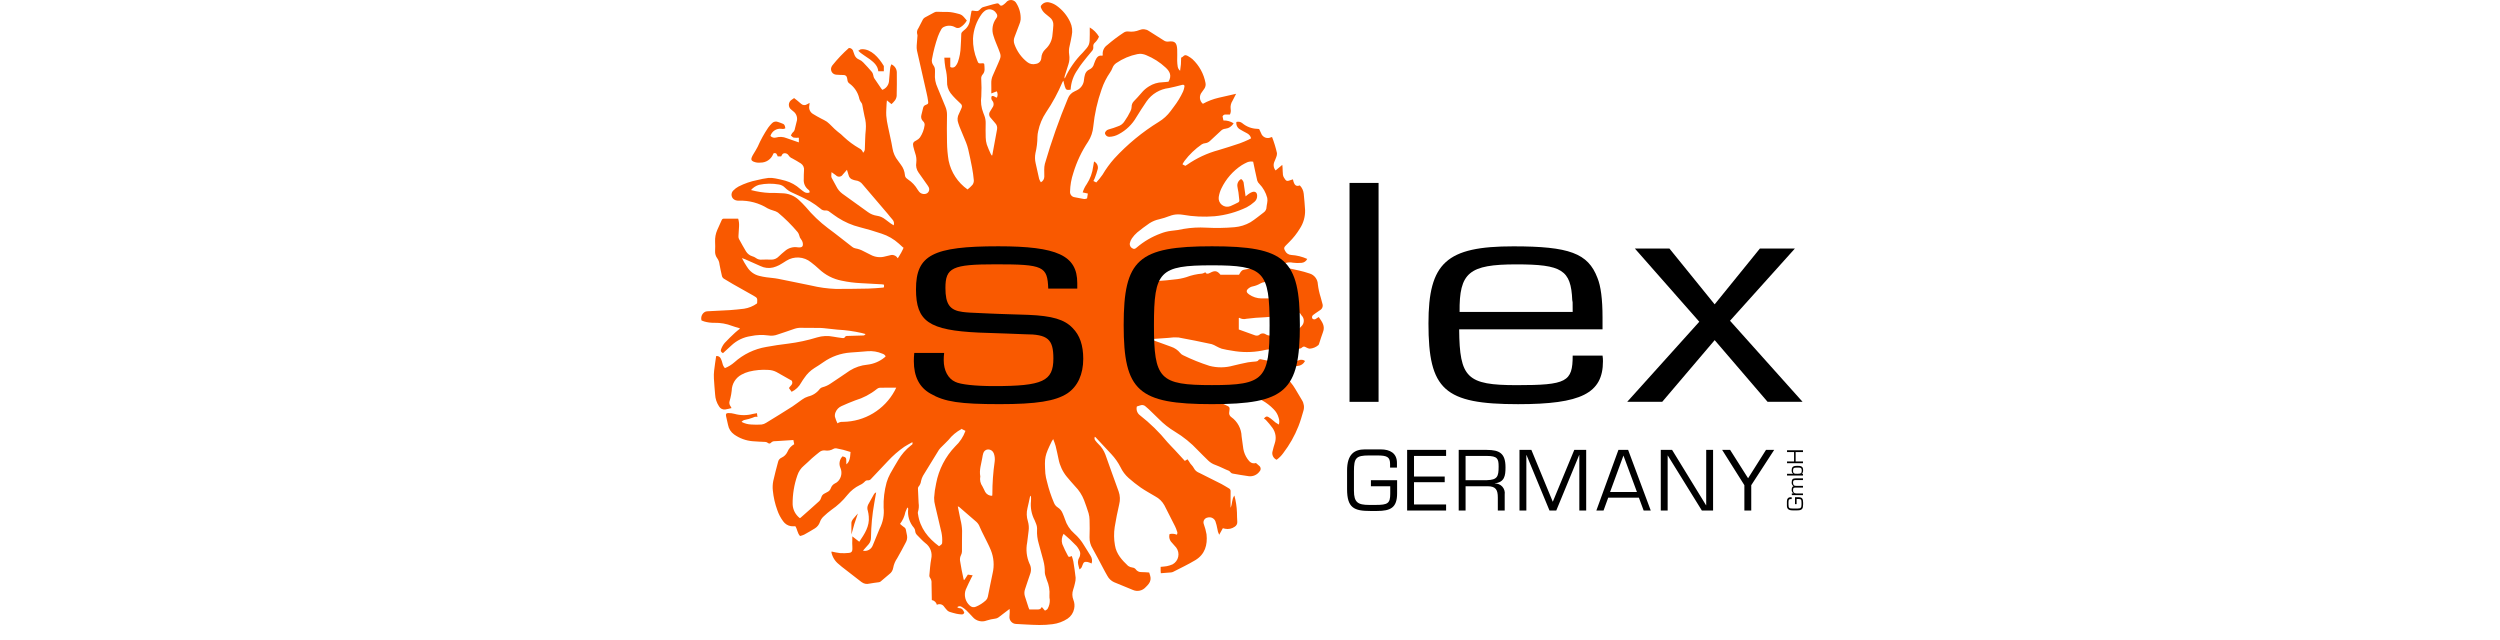
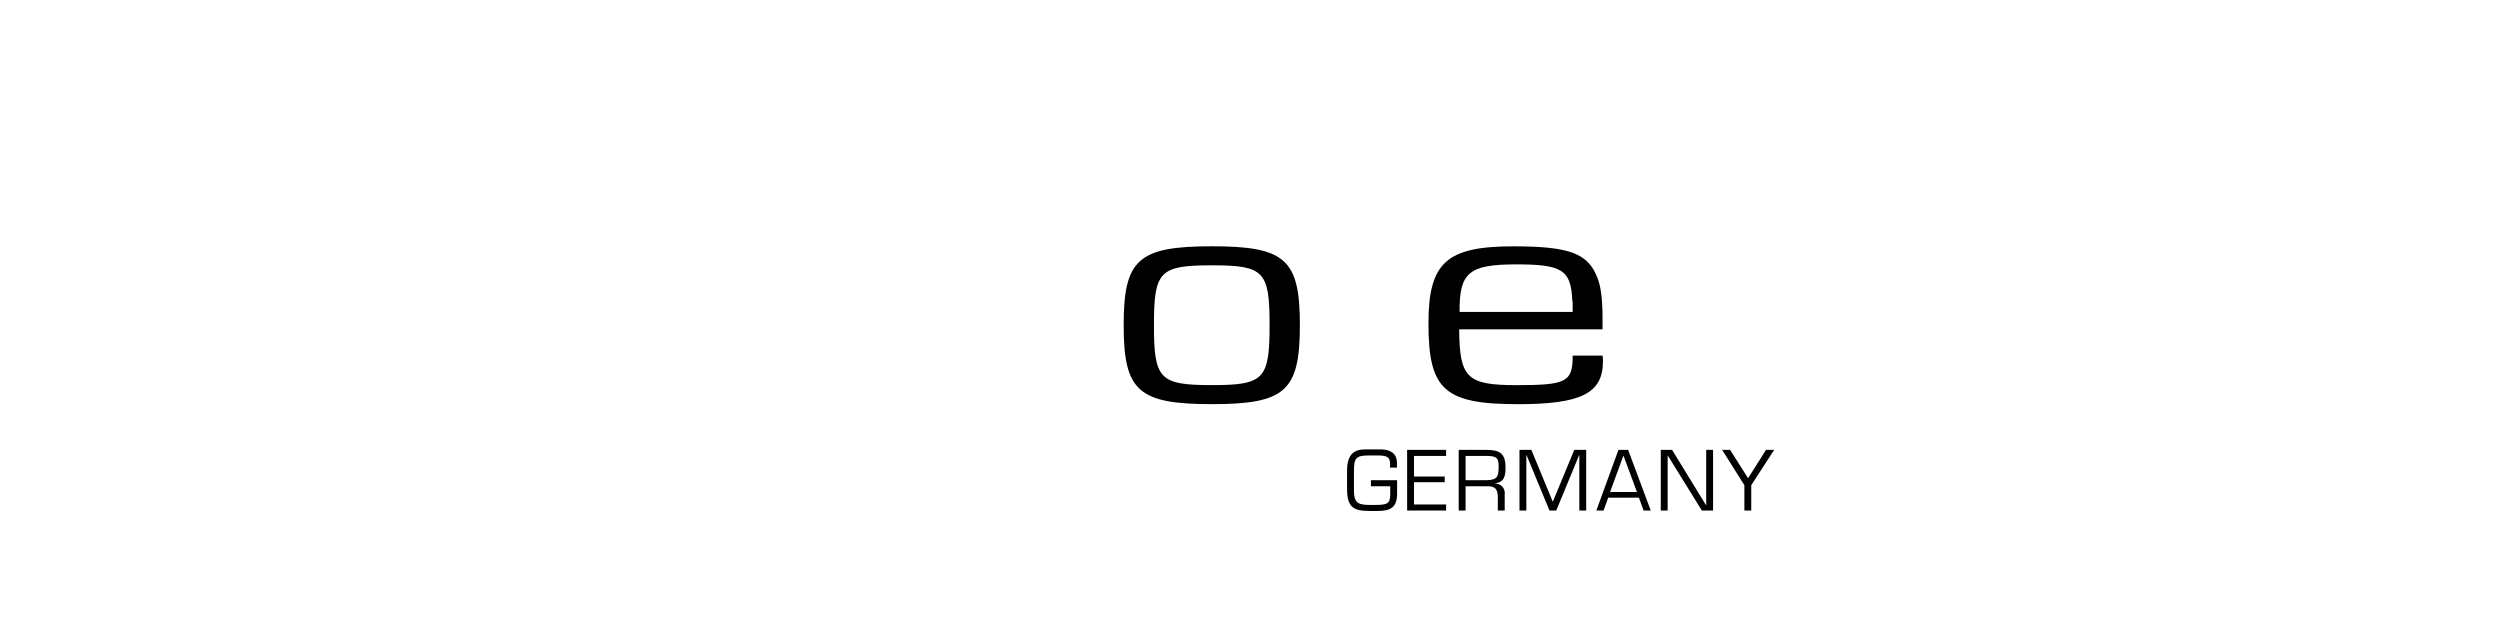
<svg xmlns="http://www.w3.org/2000/svg" width="164" height="42" viewBox="0 0 164 42" fill="none">
-   <path d="M67.249 40.964C67.048 40.952 66.847 40.936 66.646 40.931C66.585 40.928 66.525 40.912 66.469 40.885C66.414 40.858 66.365 40.819 66.326 40.773C66.286 40.726 66.256 40.671 66.238 40.613C66.22 40.554 66.214 40.492 66.221 40.431C66.228 40.337 66.235 40.243 66.238 40.149C66.24 40.089 66.233 40.029 66.229 39.946C65.971 40.142 65.735 40.316 65.505 40.497C65.442 40.546 65.365 40.576 65.285 40.583C65.099 40.605 64.914 40.645 64.735 40.703C64.576 40.767 64.401 40.779 64.235 40.738C64.068 40.697 63.919 40.605 63.808 40.474C63.669 40.33 63.537 40.176 63.391 40.037C63.296 39.947 63.191 39.869 63.078 39.804C63.034 39.777 62.982 39.766 62.931 39.77C62.88 39.775 62.832 39.796 62.793 39.83C62.845 39.858 62.878 39.893 62.912 39.893C63.113 39.893 63.195 40.025 63.257 40.188C63.246 40.227 63.22 40.261 63.186 40.283C63.151 40.305 63.109 40.313 63.069 40.306C62.956 40.299 62.844 40.283 62.734 40.26C62.587 40.227 62.442 40.185 62.298 40.139C62.24 40.119 62.186 40.087 62.142 40.045C62.071 39.974 62.011 39.892 61.946 39.814C61.898 39.733 61.821 39.673 61.73 39.647C61.64 39.621 61.542 39.631 61.459 39.675C61.44 39.596 61.398 39.525 61.339 39.47C61.28 39.414 61.207 39.377 61.127 39.363C61.12 38.991 61.111 38.627 61.108 38.264C61.123 38.131 61.086 37.998 61.005 37.893C60.975 37.853 60.961 37.803 60.965 37.753C61 37.39 61.021 37.024 61.087 36.667C61.133 36.474 61.12 36.271 61.051 36.084C60.981 35.898 60.858 35.737 60.696 35.621C60.501 35.465 60.336 35.271 60.156 35.095C60.084 35.025 60.041 34.929 60.036 34.828C60.029 34.755 60.002 34.685 59.957 34.626C59.809 34.458 59.699 34.26 59.634 34.046C59.569 33.831 59.55 33.606 59.578 33.384C59.581 33.356 59.567 33.328 59.522 33.289C59.474 33.386 59.432 33.485 59.395 33.587C59.339 33.871 59.218 34.138 59.042 34.368C59.123 34.443 59.209 34.513 59.298 34.577C59.331 34.595 59.36 34.62 59.382 34.65C59.403 34.68 59.418 34.715 59.425 34.751C59.448 34.881 59.477 35.01 59.502 35.139C59.526 35.297 59.495 35.458 59.414 35.594C59.234 35.939 59.05 36.283 58.856 36.62C58.723 36.811 58.633 37.028 58.592 37.257C58.565 37.421 58.474 37.567 58.339 37.664C58.147 37.825 57.957 37.991 57.764 38.151C57.729 38.176 57.689 38.191 57.647 38.195C57.436 38.228 57.223 38.246 57.014 38.289C56.935 38.309 56.853 38.312 56.772 38.297C56.692 38.282 56.616 38.25 56.549 38.203C56.533 38.192 56.517 38.184 56.502 38.172C56.075 37.841 55.648 37.51 55.221 37.179C55.162 37.123 55.1 37.07 55.035 37.02C54.779 36.824 54.604 36.542 54.54 36.227C54.538 36.218 54.547 36.205 54.555 36.181C54.736 36.225 54.919 36.259 55.104 36.283C55.303 36.297 55.504 36.293 55.703 36.27C55.857 36.252 55.908 36.183 55.917 36.029C55.924 35.904 55.907 35.778 55.906 35.652C55.906 35.503 55.91 35.354 55.913 35.185L56.368 35.54C56.719 35.022 57.053 34.525 56.991 33.881C56.982 33.756 56.962 33.633 56.93 33.511C56.906 33.446 56.895 33.377 56.898 33.308C56.902 33.239 56.919 33.171 56.949 33.108C57.072 32.876 57.2 32.646 57.333 32.418C57.367 32.363 57.417 32.321 57.477 32.297C57.436 32.531 57.394 32.764 57.353 32.997C57.218 33.746 57.146 34.505 57.136 35.267C57.139 35.425 57.085 35.579 56.984 35.7C56.892 35.812 56.792 35.916 56.697 36.025C56.669 36.056 56.643 36.089 56.613 36.126C56.743 36.155 56.88 36.136 56.998 36.072C57.115 36.008 57.206 35.904 57.253 35.779C57.408 35.416 57.556 35.048 57.703 34.68C57.925 34.253 58.016 33.77 57.965 33.292C57.948 32.738 58.014 32.185 58.16 31.651C58.219 31.452 58.299 31.26 58.397 31.078C58.557 30.779 58.741 30.492 58.91 30.198C59.132 29.816 59.425 29.481 59.773 29.209C59.806 29.19 59.834 29.165 59.857 29.136C59.87 29.113 59.857 29.076 59.853 29.005C59.658 29.116 59.485 29.202 59.325 29.308C58.932 29.581 58.57 29.896 58.245 30.248C57.883 30.624 57.527 31.006 57.17 31.386C57.14 31.43 57.099 31.465 57.051 31.488C57.002 31.51 56.949 31.518 56.896 31.511C56.865 31.511 56.835 31.518 56.807 31.532C56.779 31.545 56.755 31.564 56.735 31.588C56.64 31.689 56.526 31.769 56.398 31.823C56.086 31.976 55.811 32.195 55.593 32.465C55.292 32.846 54.935 33.178 54.535 33.451C54.358 33.582 54.191 33.724 54.032 33.876C53.919 33.977 53.834 34.105 53.785 34.249C53.728 34.418 53.614 34.562 53.464 34.657C53.229 34.802 52.991 34.941 52.749 35.074C52.663 35.112 52.574 35.141 52.483 35.162C52.304 34.974 52.306 34.71 52.173 34.52C52.078 34.526 51.982 34.525 51.887 34.517C51.784 34.501 51.686 34.463 51.598 34.408C51.51 34.352 51.434 34.279 51.374 34.194C51.208 33.971 51.079 33.724 50.99 33.462C50.839 33.048 50.741 32.617 50.698 32.178C50.676 31.972 50.685 31.764 50.724 31.561C50.813 31.137 50.934 30.72 51.042 30.3C51.054 30.238 51.082 30.18 51.123 30.132C51.164 30.083 51.216 30.045 51.274 30.021C51.442 29.945 51.576 29.811 51.654 29.645C51.74 29.43 51.898 29.252 52.1 29.14L52.046 28.865L51.234 28.918C51.097 28.927 50.959 28.937 50.821 28.943C50.777 28.94 50.734 28.947 50.694 28.963C50.653 28.979 50.617 29.004 50.587 29.035C50.503 29.125 50.437 29.111 50.333 29.031C50.293 29.005 50.247 28.991 50.199 28.99C49.923 28.973 49.646 28.972 49.371 28.944C48.936 28.908 48.519 28.756 48.163 28.504C47.949 28.354 47.804 28.126 47.758 27.87C47.72 27.679 47.674 27.489 47.63 27.3C47.598 27.16 47.642 27.093 47.788 27.097C47.92 27.095 48.052 27.112 48.179 27.148C48.574 27.259 48.992 27.262 49.388 27.154C49.472 27.135 49.559 27.122 49.656 27.104L49.688 27.359C49.561 27.297 49.463 27.371 49.355 27.407C49.203 27.464 49.046 27.508 48.886 27.539C48.839 27.545 48.794 27.56 48.753 27.583C48.711 27.607 48.675 27.638 48.646 27.676C48.842 27.781 49.06 27.84 49.283 27.848C49.508 27.864 49.734 27.864 49.959 27.849C50.066 27.836 50.167 27.797 50.256 27.738C50.835 27.384 51.414 27.028 51.986 26.663C52.203 26.525 52.399 26.356 52.614 26.213C52.734 26.124 52.87 26.055 53.013 26.011C53.322 25.94 53.596 25.761 53.784 25.506C53.829 25.455 53.888 25.42 53.954 25.404C54.149 25.354 54.334 25.269 54.499 25.153C54.916 24.871 55.337 24.597 55.75 24.309C56.098 24.093 56.492 23.961 56.9 23.923C57.309 23.876 57.697 23.714 58.017 23.455C58.044 23.431 58.071 23.404 58.1 23.375C58.078 23.333 58.048 23.296 58.01 23.266C57.973 23.236 57.93 23.214 57.884 23.201C57.578 23.068 57.243 23.013 56.911 23.04C56.542 23.081 56.171 23.09 55.802 23.125C55.158 23.169 54.539 23.389 54.011 23.761C53.824 23.898 53.624 24.018 53.427 24.143C53.165 24.308 52.941 24.526 52.77 24.783C52.695 24.884 52.625 24.989 52.561 25.097C52.421 25.361 52.2 25.574 51.93 25.703L51.757 25.461C51.825 25.303 52.06 25.226 51.945 24.975C51.626 24.794 51.284 24.596 50.938 24.406C50.77 24.319 50.584 24.271 50.395 24.266C49.973 24.239 49.55 24.276 49.141 24.378C48.971 24.422 48.807 24.487 48.652 24.572C48.459 24.673 48.296 24.824 48.181 25.01C48.066 25.196 48.004 25.409 48 25.628C47.982 25.789 47.954 25.95 47.916 26.108C47.901 26.182 47.872 26.253 47.858 26.326C47.843 26.381 47.84 26.439 47.852 26.494C47.863 26.55 47.887 26.603 47.922 26.648C47.948 26.686 47.971 26.727 47.99 26.77C47.838 26.804 47.703 26.846 47.564 26.864C47.485 26.872 47.406 26.856 47.335 26.819C47.265 26.782 47.207 26.725 47.168 26.656C47.014 26.424 46.926 26.155 46.912 25.878C46.882 25.527 46.852 25.177 46.832 24.826C46.823 24.657 46.827 24.487 46.846 24.319C46.882 24.001 46.933 23.685 46.98 23.356C47.043 23.347 47.108 23.358 47.163 23.39C47.219 23.421 47.262 23.47 47.287 23.529C47.333 23.624 47.369 23.725 47.392 23.829C47.416 23.949 47.472 24.06 47.555 24.149C47.78 24.058 47.989 23.93 48.172 23.77C48.76 23.241 49.487 22.891 50.267 22.759C50.742 22.669 51.222 22.602 51.702 22.543C52.345 22.463 52.979 22.326 53.598 22.135C53.947 22.029 54.318 22.014 54.676 22.088C54.861 22.124 55.048 22.146 55.234 22.172C55.315 22.184 55.396 22.197 55.44 22.093C55.453 22.077 55.469 22.064 55.487 22.054C55.506 22.045 55.526 22.04 55.547 22.039C55.898 22.026 56.25 22.015 56.601 22.008C56.69 22.006 56.69 22.013 56.782 21.914C56.696 21.89 56.619 21.869 56.543 21.848C56.016 21.727 55.479 21.652 54.939 21.625C54.626 21.597 54.315 21.555 54.002 21.524C53.89 21.513 53.776 21.512 53.664 21.512C53.3 21.509 52.935 21.512 52.571 21.505C52.414 21.498 52.258 21.521 52.11 21.572C51.749 21.703 51.384 21.818 51.021 21.942C50.821 22.02 50.603 22.042 50.391 22.004C50.011 21.952 49.625 21.968 49.25 22.049C48.774 22.117 48.33 22.331 47.98 22.661C47.793 22.829 47.61 23 47.426 23.168C47.292 23.088 47.254 23.032 47.309 22.895C47.363 22.748 47.443 22.612 47.544 22.492C47.759 22.256 47.995 22.038 48.228 21.817C48.324 21.727 48.431 21.65 48.549 21.555C48.515 21.537 48.48 21.521 48.444 21.508C48.306 21.465 48.163 21.436 48.03 21.381C47.66 21.238 47.265 21.168 46.868 21.176C46.641 21.181 46.416 21.152 46.198 21.089C46.133 21.069 46.071 21.042 46.021 21.023C45.992 20.927 45.993 20.823 46.025 20.727C46.057 20.631 46.117 20.548 46.199 20.488C46.258 20.444 46.33 20.42 46.404 20.42C46.9 20.392 47.396 20.375 47.892 20.343C48.199 20.323 48.506 20.287 48.811 20.252C49.115 20.206 49.405 20.088 49.655 19.908C49.661 19.895 49.666 19.882 49.669 19.868C49.687 19.554 49.69 19.548 49.423 19.393C48.976 19.136 48.524 18.888 48.076 18.634C47.885 18.524 47.7 18.405 47.509 18.295C47.47 18.275 47.436 18.246 47.41 18.211C47.383 18.176 47.365 18.136 47.357 18.093C47.304 17.841 47.239 17.59 47.199 17.339C47.187 17.202 47.139 17.07 47.06 16.956C46.951 16.816 46.898 16.64 46.91 16.463C46.92 16.262 46.921 16.06 46.91 15.859C46.898 15.594 46.946 15.33 47.052 15.087C47.142 14.873 47.24 14.663 47.337 14.452C47.364 14.396 47.395 14.343 47.475 14.344C47.788 14.346 48.102 14.344 48.424 14.344C48.472 14.504 48.492 14.671 48.482 14.837C48.467 15.057 48.451 15.277 48.443 15.496C48.438 15.559 48.45 15.621 48.477 15.678C48.627 15.954 48.78 16.228 48.941 16.497C49.036 16.648 49.182 16.76 49.352 16.812C49.431 16.833 49.506 16.868 49.573 16.915C49.686 17.005 49.831 17.047 49.975 17.032C50.176 17.024 50.378 17.022 50.579 17.032C50.673 17.036 50.767 17.02 50.854 16.984C50.942 16.948 51.02 16.894 51.085 16.825C51.216 16.699 51.353 16.578 51.495 16.464C51.606 16.366 51.738 16.294 51.88 16.252C52.023 16.21 52.173 16.2 52.319 16.223C52.338 16.226 52.357 16.227 52.375 16.228C52.621 16.247 52.703 16.164 52.659 15.923C52.642 15.838 52.604 15.759 52.547 15.693C52.49 15.627 52.452 15.548 52.436 15.462C52.417 15.378 52.38 15.299 52.328 15.23C51.935 14.763 51.501 14.332 51.032 13.942C50.938 13.882 50.835 13.838 50.727 13.811C50.601 13.775 50.479 13.729 50.361 13.671C49.797 13.319 49.141 13.142 48.477 13.164C48.396 13.171 48.316 13.159 48.24 13.13C48.179 13.108 48.124 13.071 48.081 13.022C48.038 12.972 48.008 12.913 47.995 12.849C47.982 12.785 47.986 12.718 48.005 12.656C48.025 12.594 48.061 12.537 48.109 12.493C48.209 12.389 48.325 12.302 48.452 12.235C48.839 12.037 49.252 11.895 49.678 11.812C49.916 11.752 50.157 11.705 50.4 11.673C50.556 11.661 50.713 11.672 50.866 11.704C51.09 11.744 51.309 11.799 51.527 11.857C51.885 11.96 52.215 12.143 52.491 12.393C52.577 12.467 52.668 12.534 52.763 12.596C52.813 12.628 52.871 12.648 52.931 12.653C52.991 12.659 53.052 12.649 53.107 12.626C53.115 12.588 53.11 12.549 53.094 12.515C53.078 12.48 53.05 12.452 53.016 12.434C52.915 12.353 52.836 12.248 52.785 12.128C52.735 12.009 52.715 11.879 52.727 11.75C52.727 11.561 52.729 11.372 52.743 11.184C52.756 11.096 52.744 11.007 52.708 10.925C52.672 10.844 52.614 10.775 52.541 10.725C52.359 10.603 52.164 10.5 51.973 10.392C51.868 10.35 51.78 10.275 51.722 10.178C51.685 10.122 51.63 10.081 51.566 10.062C51.503 10.043 51.434 10.047 51.373 10.075C51.317 10.106 51.292 10.187 51.242 10.26H51.018C50.995 10.192 50.962 10.128 50.919 10.07C50.889 10.04 50.815 10.052 50.759 10.044C50.743 10.067 50.728 10.092 50.716 10.117C50.65 10.282 50.535 10.423 50.386 10.521C50.238 10.619 50.064 10.67 49.886 10.667C49.729 10.686 49.569 10.663 49.424 10.6C49.307 10.544 49.265 10.484 49.299 10.363C49.33 10.274 49.372 10.19 49.423 10.111C49.516 9.948 49.626 9.794 49.705 9.625C49.896 9.186 50.127 8.767 50.395 8.371C50.469 8.27 50.551 8.174 50.64 8.086C50.69 8.032 50.755 7.995 50.827 7.98C50.898 7.965 50.972 7.973 51.039 8.002C51.151 8.043 51.267 8.075 51.374 8.127C51.489 8.182 51.498 8.3 51.517 8.415C51.439 8.46 51.346 8.473 51.259 8.45C51.103 8.43 50.946 8.466 50.814 8.552C50.682 8.637 50.586 8.767 50.541 8.917C50.586 8.968 50.646 9.005 50.712 9.024C50.778 9.042 50.848 9.041 50.914 9.021C51.139 8.956 51.38 8.97 51.597 9.061L52.237 9.284C52.289 9.302 52.341 9.318 52.405 9.34V9.033C52.292 9.043 52.178 9.041 52.066 9.027C52.001 9.013 51.947 8.94 51.88 8.886C51.933 8.802 51.956 8.729 52.006 8.691C52.084 8.627 52.134 8.536 52.146 8.436C52.178 8.289 52.222 8.144 52.255 7.997C52.299 7.871 52.3 7.734 52.259 7.607C52.218 7.48 52.136 7.37 52.027 7.293C51.987 7.262 51.949 7.229 51.912 7.195C51.86 7.158 51.818 7.109 51.79 7.052C51.761 6.995 51.747 6.932 51.749 6.868C51.75 6.805 51.767 6.743 51.798 6.687C51.829 6.631 51.873 6.584 51.926 6.55C51.974 6.51 52.028 6.479 52.093 6.434C52.169 6.493 52.244 6.548 52.315 6.607C52.398 6.675 52.475 6.748 52.558 6.815C52.61 6.862 52.676 6.89 52.746 6.895C52.816 6.899 52.885 6.88 52.943 6.84C52.99 6.812 53.04 6.788 53.11 6.751C53.103 6.822 53.102 6.87 53.093 6.916C53.068 7.021 53.077 7.132 53.118 7.231C53.16 7.331 53.233 7.415 53.325 7.471C53.498 7.585 53.684 7.677 53.866 7.778C53.996 7.84 54.123 7.909 54.245 7.985C54.353 8.07 54.454 8.163 54.549 8.262C54.678 8.399 54.816 8.527 54.962 8.645C55.104 8.747 55.237 8.861 55.359 8.986C55.662 9.271 55.997 9.518 56.357 9.725C56.42 9.752 56.476 9.792 56.521 9.843C56.566 9.894 56.599 9.954 56.618 10.02C56.658 9.986 56.689 9.943 56.709 9.895C56.729 9.848 56.738 9.796 56.735 9.744C56.741 9.537 56.745 9.329 56.755 9.122C56.765 8.915 56.769 8.706 56.796 8.501C56.821 8.206 56.792 7.91 56.712 7.625C56.656 7.38 56.618 7.132 56.568 6.886C56.562 6.837 56.544 6.79 56.514 6.75C56.428 6.643 56.371 6.516 56.349 6.38C56.251 6.025 56.038 5.713 55.743 5.493C55.697 5.467 55.659 5.429 55.632 5.384C55.605 5.339 55.59 5.287 55.59 5.234C55.587 5.19 55.579 5.147 55.565 5.105C55.558 5.052 55.53 5.003 55.488 4.969C55.446 4.935 55.393 4.918 55.339 4.921C55.176 4.921 55.013 4.909 54.85 4.899C54.794 4.894 54.74 4.877 54.692 4.849C54.644 4.82 54.603 4.781 54.572 4.734C54.542 4.687 54.523 4.633 54.517 4.578C54.51 4.522 54.517 4.466 54.536 4.413C54.554 4.366 54.578 4.322 54.609 4.282C54.936 3.873 55.297 3.493 55.689 3.146C55.758 3.144 55.826 3.168 55.88 3.213C55.933 3.258 55.968 3.321 55.979 3.39C56.001 3.468 56.029 3.545 56.062 3.62C56.09 3.686 56.132 3.747 56.184 3.797C56.236 3.847 56.298 3.886 56.366 3.911C56.463 3.953 56.551 4.014 56.624 4.091C56.825 4.298 57.019 4.513 57.207 4.733C57.246 4.796 57.273 4.865 57.287 4.938C57.297 4.998 57.314 5.057 57.338 5.114C57.488 5.346 57.646 5.573 57.803 5.8C57.824 5.831 57.849 5.856 57.879 5.894C57.993 5.853 58.093 5.782 58.17 5.688C58.246 5.595 58.296 5.483 58.315 5.363C58.344 5.102 58.36 4.838 58.383 4.575C58.388 4.452 58.418 4.331 58.472 4.22C58.575 4.264 58.663 4.336 58.727 4.428C58.791 4.52 58.827 4.629 58.831 4.741C58.837 5.256 58.835 5.773 58.822 6.288C58.812 6.393 58.774 6.494 58.713 6.58C58.644 6.67 58.566 6.755 58.482 6.831L58.181 6.583C58.172 6.678 58.163 6.737 58.161 6.796C58.151 7.059 58.124 7.324 58.139 7.586C58.161 7.83 58.199 8.072 58.254 8.311C58.348 8.786 58.469 9.255 58.547 9.732C58.595 10.031 58.72 10.311 58.911 10.546C58.977 10.629 59.034 10.721 59.099 10.806C59.25 11.001 59.341 11.236 59.363 11.482C59.365 11.528 59.377 11.574 59.4 11.615C59.423 11.656 59.456 11.69 59.495 11.716C59.52 11.734 59.543 11.757 59.569 11.774C59.828 11.945 60.042 12.174 60.197 12.442C60.226 12.49 60.259 12.536 60.296 12.579C60.34 12.633 60.398 12.674 60.463 12.699C60.527 12.725 60.598 12.734 60.667 12.726C60.719 12.723 60.769 12.707 60.813 12.679C60.857 12.652 60.894 12.613 60.919 12.568C60.944 12.522 60.957 12.471 60.957 12.419C60.957 12.367 60.943 12.316 60.918 12.27C60.867 12.183 60.812 12.099 60.75 12.019C60.583 11.782 60.413 11.549 60.251 11.31C60.185 11.217 60.139 11.111 60.115 11.001C60.091 10.889 60.089 10.775 60.109 10.663C60.133 10.456 60.108 10.246 60.036 10.051C59.993 9.906 59.947 9.762 59.913 9.616C59.86 9.387 59.915 9.304 60.127 9.202C60.215 9.158 60.292 9.093 60.352 9.014C60.511 8.778 60.613 8.509 60.652 8.228C60.661 8.178 60.656 8.126 60.639 8.079C60.622 8.031 60.593 7.988 60.554 7.955C60.501 7.906 60.462 7.842 60.442 7.772C60.421 7.702 60.421 7.628 60.439 7.558C60.474 7.392 60.52 7.228 60.56 7.064C60.57 7.021 60.591 6.982 60.621 6.95C60.651 6.918 60.688 6.894 60.73 6.881C60.897 6.814 60.904 6.807 60.883 6.63C60.859 6.45 60.826 6.271 60.783 6.094C60.574 5.169 60.361 4.244 60.154 3.319C60.134 3.208 60.127 3.096 60.136 2.984C60.145 2.788 60.167 2.596 60.181 2.401C60.191 2.358 60.19 2.313 60.178 2.27C60.154 2.2 60.147 2.124 60.16 2.05C60.172 1.976 60.202 1.906 60.248 1.847C60.347 1.658 60.44 1.465 60.542 1.278C60.573 1.225 60.616 1.181 60.669 1.149C60.871 1.035 61.079 0.932 61.281 0.818C61.344 0.78 61.419 0.763 61.492 0.772C61.597 0.781 61.703 0.784 61.808 0.781C61.859 0.781 61.911 0.781 61.962 0.781C62.087 0.783 62.212 0.781 62.335 0.794C62.453 0.808 62.571 0.83 62.687 0.859C63.103 0.958 63.099 0.955 63.425 1.347C63.326 1.521 63.186 1.67 63.018 1.779C62.964 1.818 62.899 1.839 62.832 1.839C62.766 1.84 62.7 1.819 62.646 1.781C62.535 1.721 62.411 1.688 62.285 1.686C62.159 1.683 62.034 1.71 61.92 1.766C61.846 1.798 61.785 1.855 61.746 1.927C61.662 2.074 61.59 2.227 61.53 2.386C61.362 2.866 61.232 3.36 61.142 3.861C61.123 3.934 61.122 4.01 61.138 4.084C61.154 4.158 61.186 4.228 61.233 4.287C61.306 4.383 61.342 4.502 61.334 4.622C61.333 4.691 61.34 4.761 61.333 4.829C61.308 5.144 61.366 5.46 61.501 5.745C61.676 6.162 61.844 6.582 62.019 7.001C62.09 7.169 62.126 7.349 62.124 7.531C62.117 8.135 62.106 8.739 62.124 9.343C62.129 9.745 62.165 10.146 62.231 10.543C62.391 11.306 62.833 11.979 63.471 12.428C63.587 12.338 63.695 12.237 63.794 12.126C63.856 12.041 63.888 11.936 63.883 11.83C63.857 11.543 63.818 11.257 63.763 10.973C63.689 10.578 63.603 10.185 63.514 9.793C63.478 9.641 63.431 9.491 63.373 9.346C63.233 8.996 63.084 8.65 62.94 8.301C62.913 8.232 62.895 8.157 62.867 8.088C62.826 7.985 62.809 7.875 62.817 7.765C62.825 7.655 62.858 7.548 62.913 7.453C62.975 7.33 63.025 7.201 63.081 7.074C63.104 7.029 63.11 6.977 63.099 6.927C63.088 6.878 63.06 6.834 63.02 6.802C62.91 6.699 62.798 6.597 62.694 6.488C62.574 6.369 62.461 6.242 62.357 6.108C62.194 5.888 62.113 5.619 62.127 5.346C62.13 5.044 62.093 4.744 62.018 4.451C61.981 4.23 61.957 4.006 61.947 3.781H62.338V4.395C62.394 4.429 62.461 4.441 62.525 4.43C62.589 4.418 62.647 4.383 62.688 4.331C62.75 4.253 62.801 4.166 62.836 4.072C62.95 3.745 63.013 3.403 63.022 3.056C63.041 2.793 63.05 2.529 63.058 2.265C63.056 2.231 63.061 2.197 63.074 2.165C63.087 2.133 63.108 2.105 63.133 2.082C63.172 2.05 63.203 2.008 63.245 1.98C63.359 1.896 63.453 1.787 63.521 1.662C63.588 1.538 63.628 1.399 63.636 1.258C63.661 1.072 63.702 0.889 63.733 0.716C63.765 0.703 63.777 0.694 63.789 0.695C64.177 0.741 64.131 0.777 64.378 0.531C64.416 0.498 64.461 0.474 64.51 0.462C64.719 0.399 64.931 0.342 65.143 0.283C65.221 0.26 65.301 0.242 65.381 0.227C65.415 0.217 65.451 0.218 65.483 0.231C65.516 0.244 65.543 0.267 65.561 0.297C65.62 0.396 65.709 0.386 65.789 0.335C65.862 0.287 65.929 0.231 65.99 0.168C66.031 0.111 66.085 0.066 66.149 0.037C66.213 0.008 66.283 -0.004 66.352 0.001C66.422 0.007 66.489 0.031 66.547 0.071C66.604 0.11 66.651 0.164 66.682 0.227C66.879 0.544 66.974 0.915 66.954 1.288C66.941 1.4 66.91 1.51 66.863 1.613C66.764 1.884 66.662 2.155 66.556 2.424C66.492 2.577 66.49 2.748 66.548 2.903C66.711 3.362 66.999 3.767 67.382 4.069C67.46 4.133 67.552 4.178 67.651 4.199C67.749 4.22 67.852 4.218 67.95 4.191C68.047 4.18 68.138 4.134 68.205 4.061C68.271 3.988 68.309 3.894 68.312 3.795C68.317 3.688 68.343 3.584 68.388 3.487C68.433 3.39 68.497 3.304 68.576 3.232C68.581 3.227 68.584 3.222 68.589 3.218C68.857 2.974 69.02 2.635 69.043 2.273C69.064 2.066 69.09 1.861 69.099 1.654C69.106 1.556 69.089 1.458 69.049 1.368C69.008 1.278 68.946 1.2 68.868 1.141C68.765 1.058 68.665 0.973 68.561 0.889C68.44 0.788 68.347 0.657 68.291 0.509C68.276 0.481 68.271 0.45 68.276 0.419C68.281 0.388 68.296 0.359 68.319 0.338C68.377 0.263 68.455 0.206 68.544 0.173C68.634 0.141 68.73 0.135 68.823 0.156C69.002 0.195 69.171 0.271 69.319 0.378C69.699 0.651 70.003 1.016 70.201 1.44C70.335 1.72 70.371 2.037 70.304 2.341C70.26 2.563 70.225 2.787 70.169 3.005C70.119 3.194 70.109 3.391 70.139 3.584C70.172 3.796 70.156 4.013 70.09 4.217C70.012 4.468 69.93 4.72 69.85 4.971C69.828 5.027 69.823 5.089 69.837 5.148C69.849 5.137 69.859 5.125 69.867 5.111C70.154 4.494 70.548 3.932 71.03 3.452C71.478 2.96 71.488 2.943 71.488 2.276V1.801C71.739 1.948 71.947 2.157 72.093 2.408C72.031 2.558 71.938 2.693 71.819 2.803C71.781 2.835 71.752 2.877 71.734 2.923C71.717 2.97 71.712 3.02 71.72 3.069C71.727 3.122 71.721 3.176 71.704 3.227C71.687 3.277 71.658 3.323 71.62 3.361C71.414 3.606 71.21 3.855 71.014 4.108C70.897 4.256 70.79 4.411 70.691 4.572C70.419 4.953 70.26 5.404 70.234 5.871C70.224 5.878 70.214 5.889 70.203 5.89C69.952 5.911 69.928 5.899 69.849 5.661C69.812 5.55 69.792 5.431 69.759 5.296C69.737 5.318 69.719 5.342 69.704 5.369C69.409 6.071 69.046 6.743 68.62 7.373C68.371 7.746 68.197 8.163 68.106 8.601C68.076 8.724 68.059 8.849 68.056 8.974C68.054 9.333 68.011 9.69 67.927 10.038C67.882 10.261 67.886 10.49 67.939 10.711C68.018 11.053 68.088 11.398 68.169 11.74C68.198 11.817 68.235 11.89 68.281 11.958C68.348 11.923 68.405 11.87 68.445 11.805C68.484 11.741 68.506 11.666 68.507 11.59C68.514 11.44 68.496 11.289 68.501 11.138C68.499 11.007 68.513 10.876 68.543 10.748C68.969 9.281 69.478 7.839 70.066 6.43C70.143 6.242 70.288 6.09 70.472 6.005C70.528 5.977 70.586 5.951 70.642 5.921C70.775 5.857 70.889 5.759 70.972 5.636C71.055 5.513 71.103 5.371 71.111 5.223C71.121 5.117 71.141 5.012 71.171 4.909C71.189 4.832 71.225 4.76 71.275 4.7C71.326 4.639 71.39 4.591 71.463 4.559C71.538 4.527 71.605 4.477 71.658 4.414C71.71 4.351 71.747 4.277 71.765 4.197C71.787 4.124 71.814 4.054 71.845 3.985C71.937 3.78 72.047 3.597 72.32 3.659C72.329 3.638 72.335 3.615 72.338 3.591C72.326 3.469 72.346 3.346 72.398 3.234C72.449 3.123 72.53 3.027 72.631 2.957C72.969 2.665 73.325 2.396 73.698 2.15C73.79 2.082 73.904 2.052 74.017 2.066C74.268 2.1 74.523 2.065 74.756 1.967C74.852 1.927 74.956 1.91 75.06 1.92C75.164 1.93 75.264 1.965 75.351 2.023C75.679 2.232 76.012 2.435 76.338 2.648C76.424 2.712 76.531 2.74 76.637 2.727C77.066 2.672 77.195 2.794 77.223 3.223C77.239 3.474 77.219 3.725 77.223 3.976C77.225 4.108 77.237 4.239 77.257 4.369C77.275 4.476 77.331 4.574 77.415 4.643C77.463 4.359 77.486 4.071 77.483 3.783C77.529 3.764 77.572 3.737 77.611 3.704C77.72 3.579 77.832 3.615 77.946 3.688C78.045 3.743 78.138 3.807 78.225 3.88C78.669 4.296 78.969 4.842 79.081 5.441C79.094 5.505 79.094 5.572 79.081 5.636C79.068 5.701 79.042 5.762 79.005 5.817C78.953 5.895 78.895 5.97 78.842 6.047C78.796 6.102 78.761 6.165 78.74 6.232C78.718 6.3 78.71 6.372 78.717 6.442C78.723 6.513 78.743 6.582 78.776 6.645C78.809 6.708 78.855 6.764 78.909 6.809C79.237 6.629 79.588 6.495 79.952 6.411C80.318 6.328 80.683 6.243 81.089 6.152C81.001 6.324 80.93 6.468 80.854 6.609C80.749 6.768 80.705 6.96 80.731 7.149C80.755 7.273 80.738 7.401 80.683 7.514C80.602 7.514 80.516 7.517 80.43 7.514C80.384 7.504 80.335 7.511 80.293 7.533C80.251 7.554 80.218 7.59 80.199 7.633L80.257 7.902C80.494 7.896 80.727 7.962 80.927 8.09C80.868 8.187 80.788 8.27 80.693 8.332C80.598 8.394 80.49 8.433 80.377 8.446C80.265 8.455 80.16 8.505 80.084 8.587C79.847 8.813 79.603 9.031 79.365 9.255C79.282 9.332 79.176 9.381 79.063 9.394C78.982 9.401 78.904 9.427 78.835 9.47C78.405 9.768 78.025 10.132 77.709 10.548C77.669 10.604 77.632 10.663 77.596 10.722C77.587 10.742 77.58 10.763 77.575 10.785L77.759 10.878C77.801 10.853 77.839 10.832 77.874 10.807C78.5 10.371 79.197 10.047 79.932 9.848C80.402 9.708 80.869 9.559 81.333 9.402C81.529 9.336 81.717 9.245 81.907 9.162C81.963 9.138 82.015 9.104 82.072 9.073C82.053 8.998 82.017 8.928 81.967 8.869C81.917 8.81 81.855 8.763 81.784 8.731C81.63 8.647 81.471 8.569 81.323 8.475C81.244 8.425 81.182 8.354 81.144 8.27C81.105 8.186 81.093 8.092 81.107 8C81.173 7.981 81.243 7.978 81.311 7.992C81.379 8.006 81.442 8.036 81.495 8.081C81.767 8.309 82.108 8.44 82.463 8.45C82.507 8.45 82.55 8.459 82.599 8.464C82.642 8.556 82.683 8.647 82.727 8.736C82.748 8.799 82.782 8.857 82.828 8.906C82.873 8.955 82.929 8.994 82.99 9.02C83.052 9.045 83.119 9.057 83.185 9.055C83.252 9.053 83.318 9.036 83.377 9.006C83.4 8.999 83.424 8.994 83.447 8.99C83.581 9.333 83.689 9.686 83.77 10.046C83.774 10.133 83.758 10.22 83.724 10.301C83.689 10.408 83.638 10.51 83.597 10.615C83.557 10.708 83.543 10.81 83.558 10.91C83.572 11.01 83.615 11.104 83.68 11.181L84.118 10.815C84.126 10.896 84.133 10.941 84.135 10.986C84.143 11.149 84.144 11.311 84.161 11.473C84.172 11.541 84.198 11.606 84.236 11.664C84.374 11.893 84.423 11.906 84.674 11.811C84.72 11.794 84.768 11.78 84.816 11.765C84.9 12.164 85.026 12.25 85.268 12.163C85.414 12.311 85.504 12.505 85.525 12.712C85.555 13.069 85.599 13.425 85.614 13.783C85.626 14.208 85.509 14.626 85.278 14.983C85.079 15.312 84.841 15.615 84.567 15.885C84.491 15.96 84.414 16.035 84.341 16.112C84.221 16.237 84.212 16.292 84.297 16.445C84.332 16.525 84.389 16.593 84.462 16.643C84.534 16.692 84.619 16.721 84.706 16.726C85.069 16.748 85.424 16.836 85.755 16.986C85.722 17.058 85.669 17.12 85.604 17.165C85.538 17.21 85.462 17.237 85.383 17.243C85.189 17.262 84.994 17.259 84.802 17.232C84.658 17.2 84.508 17.205 84.367 17.245C84.225 17.284 84.095 17.359 83.989 17.461C84.031 17.482 84.074 17.499 84.119 17.512C84.475 17.589 84.833 17.657 85.187 17.739C85.432 17.794 85.673 17.862 85.911 17.942C86.064 17.988 86.198 18.081 86.294 18.208C86.391 18.335 86.446 18.488 86.451 18.648C86.486 18.941 86.55 19.23 86.64 19.511C86.677 19.65 86.712 19.79 86.752 19.929C86.778 20.005 86.777 20.087 86.75 20.161C86.723 20.236 86.671 20.3 86.603 20.341C86.501 20.414 86.395 20.483 86.291 20.554C86.24 20.59 86.187 20.625 86.139 20.666C86.107 20.691 86.084 20.726 86.074 20.765C86.064 20.804 86.067 20.846 86.083 20.884C86.107 20.917 86.143 20.941 86.183 20.949C86.224 20.958 86.266 20.951 86.301 20.93C86.335 20.913 86.366 20.893 86.396 20.869L86.507 20.797C86.72 21.1 86.948 21.384 86.786 21.791C86.69 22.037 86.619 22.291 86.535 22.541C86.523 22.576 86.511 22.622 86.484 22.64C86.326 22.776 86.128 22.858 85.92 22.873C85.846 22.866 85.774 22.842 85.71 22.803C85.532 22.704 85.519 22.708 85.359 22.836C85.306 22.867 85.245 22.881 85.183 22.876C84.743 22.879 84.303 22.886 83.863 22.876C83.498 22.875 83.134 22.917 82.78 23.002C82.13 23.125 81.462 23.125 80.812 23.004C80.589 22.969 80.366 22.933 80.147 22.876C80.023 22.833 79.904 22.779 79.79 22.715C79.694 22.657 79.592 22.611 79.486 22.575C78.76 22.422 78.035 22.267 77.306 22.138C77.094 22.121 76.88 22.13 76.669 22.163C76.35 22.184 76.03 22.208 75.711 22.231C75.665 22.231 75.621 22.245 75.584 22.272C75.623 22.298 75.664 22.322 75.707 22.341C75.895 22.412 76.085 22.478 76.273 22.545C76.457 22.611 76.64 22.676 76.822 22.745C77.057 22.821 77.265 22.963 77.42 23.155C77.471 23.22 77.537 23.271 77.612 23.304C78.171 23.578 78.749 23.81 79.342 24C79.85 24.133 80.383 24.129 80.889 23.987C81.212 23.909 81.537 23.832 81.863 23.769C82.035 23.735 82.213 23.736 82.387 23.713C82.439 23.707 82.509 23.689 82.532 23.653C82.551 23.617 82.583 23.589 82.622 23.575C82.66 23.561 82.703 23.561 82.741 23.575C83.178 23.663 83.616 23.747 84.052 23.835C84.237 23.878 84.429 23.873 84.611 23.821C84.809 23.761 85.012 23.711 85.203 23.634C85.269 23.604 85.342 23.593 85.414 23.601C85.486 23.61 85.554 23.638 85.611 23.682C85.563 23.773 85.493 23.852 85.407 23.909C85.321 23.966 85.221 24 85.118 24.009C84.899 24.034 84.68 24.048 84.461 24.074C84.256 24.106 84.07 24.212 83.938 24.373C84.058 24.485 84.17 24.594 84.288 24.696C84.56 24.93 84.792 25.208 84.973 25.518C85.117 25.762 85.258 26.006 85.407 26.247C85.474 26.351 85.516 26.468 85.533 26.59C85.55 26.712 85.54 26.836 85.503 26.953C85.405 27.291 85.31 27.63 85.18 27.956C84.931 28.589 84.594 29.184 84.181 29.724C84.061 29.892 83.914 30.039 83.747 30.16C83.637 30.114 83.55 30.027 83.501 29.918C83.453 29.809 83.448 29.686 83.488 29.574C83.526 29.409 83.57 29.244 83.624 29.084C83.681 28.916 83.698 28.737 83.673 28.562C83.647 28.386 83.58 28.22 83.478 28.075C83.341 27.887 83.193 27.708 83.033 27.539C82.997 27.507 82.957 27.479 82.914 27.456C83.03 27.318 83.089 27.293 83.206 27.355C83.308 27.416 83.405 27.486 83.494 27.565C83.612 27.68 83.746 27.776 83.893 27.851C83.935 27.702 83.93 27.544 83.877 27.399C83.818 27.186 83.703 26.992 83.544 26.838C83.325 26.611 83.074 26.419 82.799 26.265C82.035 25.825 75.168 25.293 75.554 25.537C75.825 25.709 76.119 25.843 76.426 25.935C76.476 25.944 76.523 25.964 76.564 25.994C76.696 26.11 76.865 26.175 77.041 26.176C77.34 26.217 77.638 26.268 77.931 26.337C78.396 26.416 78.869 26.439 79.339 26.404C79.596 26.407 79.853 26.428 80.107 26.465C80.206 26.484 80.301 26.518 80.39 26.566C80.681 26.698 80.686 26.701 80.641 27.013C80.624 27.077 80.627 27.145 80.65 27.207C80.673 27.27 80.715 27.323 80.77 27.359C80.974 27.503 81.141 27.693 81.259 27.913C81.377 28.133 81.442 28.377 81.449 28.626C81.483 28.901 81.519 29.175 81.562 29.448C81.603 29.684 81.696 29.908 81.834 30.104C81.971 30.306 82.13 30.451 82.392 30.374C82.474 30.445 82.537 30.496 82.597 30.552C82.625 30.573 82.648 30.599 82.666 30.63C82.683 30.66 82.694 30.694 82.697 30.729C82.7 30.764 82.696 30.799 82.685 30.832C82.673 30.865 82.655 30.896 82.631 30.921C82.553 31.032 82.446 31.121 82.322 31.177C82.197 31.233 82.06 31.254 81.925 31.24C81.57 31.192 81.217 31.128 80.864 31.067C80.81 31.058 80.761 31.029 80.727 30.987C80.68 30.921 80.612 30.872 80.534 30.85C80.428 30.812 80.327 30.758 80.224 30.712C80.063 30.642 79.906 30.562 79.74 30.504C79.561 30.445 79.397 30.346 79.261 30.214C79.033 29.988 78.801 29.767 78.578 29.535C78.136 29.061 77.629 28.651 77.073 28.316C76.69 28.086 76.337 27.809 76.024 27.49C75.809 27.277 75.592 27.068 75.374 26.859C75.301 26.79 75.222 26.727 75.147 26.66C75.101 26.616 75.044 26.586 74.982 26.575C74.92 26.563 74.855 26.57 74.797 26.595C74.728 26.623 74.655 26.64 74.578 26.664C74.55 26.768 74.554 26.879 74.589 26.981C74.624 27.083 74.689 27.173 74.775 27.238C75.44 27.757 76.046 28.348 76.579 29.002C76.736 29.182 76.908 29.348 77.07 29.523C77.284 29.753 77.494 29.984 77.724 30.235L77.901 30.13C77.925 30.163 77.957 30.206 77.987 30.251C78.012 30.302 78.042 30.35 78.076 30.395C78.196 30.52 78.299 30.66 78.382 30.811C78.456 30.904 78.554 30.975 78.665 31.016C79.152 31.265 79.644 31.503 80.13 31.752C80.298 31.837 80.454 31.947 80.618 32.038C80.654 32.056 80.684 32.084 80.704 32.12C80.723 32.155 80.731 32.196 80.727 32.236C80.722 32.532 80.725 32.827 80.725 33.123V33.31C80.854 33.06 80.788 32.756 80.975 32.506C81.074 32.868 81.131 33.241 81.144 33.616C81.152 33.817 81.147 34.019 81.165 34.219C81.172 34.285 81.16 34.351 81.13 34.411C81.1 34.47 81.054 34.52 80.997 34.554C80.907 34.617 80.805 34.662 80.697 34.685C80.589 34.708 80.477 34.709 80.369 34.687C80.32 34.678 80.273 34.664 80.219 34.651L79.98 35.08C79.915 34.958 79.874 34.824 79.858 34.687C79.829 34.52 79.786 34.356 79.731 34.197C79.691 34.099 79.616 34.021 79.521 33.975C79.426 33.93 79.318 33.922 79.217 33.952C79.171 33.96 79.126 33.977 79.087 34.004C79.048 34.031 79.015 34.066 78.991 34.107C78.967 34.148 78.953 34.194 78.949 34.241C78.945 34.289 78.952 34.336 78.969 34.38C79.049 34.599 79.109 34.824 79.149 35.053C79.221 35.749 79.048 36.364 78.412 36.747C77.945 37.028 77.447 37.261 76.961 37.512C76.916 37.535 76.867 37.548 76.816 37.552C76.598 37.571 76.38 37.587 76.15 37.603C76.146 37.548 76.14 37.498 76.138 37.449C76.137 37.362 76.138 37.275 76.138 37.185C76.288 37.169 76.421 37.166 76.548 37.14C76.677 37.113 76.803 37.073 76.923 37.021C77.016 36.969 77.097 36.898 77.161 36.813C77.225 36.727 77.269 36.629 77.291 36.525C77.314 36.421 77.314 36.313 77.291 36.209C77.268 36.105 77.224 36.007 77.16 35.921C77.06 35.817 76.974 35.7 76.874 35.596C76.8 35.524 76.748 35.434 76.721 35.335C76.695 35.236 76.696 35.132 76.725 35.034C76.884 34.999 77.05 35.014 77.201 35.076C77.223 35.041 77.234 35 77.236 34.959C77.237 34.918 77.227 34.877 77.207 34.841C77.174 34.732 77.132 34.627 77.083 34.525C76.852 34.064 76.616 33.606 76.383 33.146C76.245 32.897 76.037 32.694 75.785 32.562C75.467 32.372 75.139 32.195 74.834 31.986C74.556 31.791 74.29 31.581 74.036 31.356C73.814 31.159 73.635 30.919 73.507 30.651C73.347 30.337 73.143 30.047 72.901 29.789C72.561 29.419 72.216 29.053 71.872 28.685C71.856 28.673 71.839 28.662 71.821 28.653C71.802 28.693 71.795 28.739 71.802 28.783C71.808 28.828 71.828 28.869 71.858 28.902C71.918 28.983 71.984 29.059 72.056 29.128C72.262 29.324 72.419 29.564 72.517 29.83C72.799 30.636 73.094 31.438 73.383 32.242C73.48 32.515 73.492 32.811 73.418 33.092C73.301 33.58 73.21 34.075 73.125 34.571C73.064 34.969 73.07 35.374 73.141 35.771C73.234 36.353 73.607 36.746 74.004 37.124C74.092 37.184 74.192 37.221 74.298 37.233C74.379 37.242 74.453 37.282 74.504 37.345C74.545 37.405 74.6 37.453 74.665 37.485C74.73 37.518 74.801 37.533 74.874 37.529C75.041 37.527 75.211 37.547 75.387 37.557C75.41 37.632 75.433 37.703 75.454 37.774C75.481 37.861 75.487 37.954 75.471 38.044C75.455 38.135 75.417 38.22 75.361 38.292C75.3 38.373 75.233 38.447 75.159 38.516C75.056 38.632 74.919 38.713 74.767 38.746C74.615 38.779 74.457 38.763 74.315 38.699C73.904 38.526 73.489 38.364 73.078 38.19C72.894 38.104 72.742 37.961 72.646 37.782C72.543 37.609 72.451 37.431 72.356 37.253C72.13 36.832 71.915 36.405 71.678 35.991C71.537 35.768 71.466 35.507 71.473 35.243C71.491 34.867 71.483 34.49 71.475 34.111C71.473 33.961 71.452 33.812 71.411 33.667C71.324 33.378 71.218 33.096 71.115 32.812C70.983 32.471 70.782 32.161 70.526 31.9C70.339 31.696 70.16 31.485 69.982 31.273C69.71 30.941 69.524 30.546 69.442 30.124C69.38 29.835 69.322 29.546 69.25 29.259C69.214 29.115 69.152 28.977 69.091 28.805C69.059 28.848 69.029 28.892 69.002 28.939C68.534 29.899 68.509 30.001 68.574 31.056C68.595 31.243 68.632 31.428 68.686 31.609C68.799 32.08 68.951 32.54 69.141 32.985C69.189 33.109 69.276 33.215 69.387 33.286C69.533 33.377 69.646 33.512 69.708 33.671C69.761 33.799 69.818 33.926 69.859 34.057C69.972 34.42 70.183 34.744 70.469 34.994C70.725 35.218 70.944 35.482 71.115 35.776C71.252 36.008 71.409 36.229 71.543 36.464C71.591 36.537 71.622 36.62 71.634 36.707C71.645 36.794 71.637 36.883 71.609 36.966C71.522 36.922 71.43 36.888 71.336 36.864C71.14 36.834 71.08 36.881 71.014 37.067C70.948 37.252 70.946 37.257 70.814 37.354C70.786 37.242 70.751 37.136 70.73 37.028C70.695 36.879 70.716 36.722 70.792 36.589C70.841 36.508 70.865 36.414 70.863 36.319C70.861 36.224 70.832 36.132 70.78 36.052C70.735 35.969 70.682 35.891 70.622 35.818C70.354 35.535 70.07 35.268 69.771 35.018C69.711 35.117 69.673 35.228 69.658 35.344C69.644 35.459 69.653 35.576 69.686 35.688C69.794 35.948 69.916 36.203 70.051 36.451C70.105 36.556 70.117 36.55 70.311 36.477C70.352 36.594 70.385 36.713 70.412 36.834C70.469 37.187 70.523 37.541 70.561 37.897C70.565 38.022 70.549 38.148 70.515 38.268C70.484 38.409 70.445 38.549 70.399 38.685C70.324 38.901 70.329 39.137 70.414 39.349C70.49 39.537 70.507 39.743 70.462 39.941C70.409 40.203 70.256 40.433 70.035 40.583C69.74 40.778 69.404 40.902 69.053 40.946C68.765 40.984 68.474 41.002 68.184 41C67.874 40.998 67.562 40.981 67.249 40.964ZM68.55 40.059C68.607 40.02 68.693 39.994 68.722 39.937C68.828 39.757 68.877 39.55 68.865 39.342C68.847 39.256 68.84 39.168 68.843 39.08C68.873 38.724 68.813 38.366 68.669 38.038C68.637 37.943 68.603 37.848 68.576 37.751C68.555 37.687 68.543 37.619 68.54 37.551C68.545 37.287 68.512 37.023 68.443 36.768C68.347 36.397 68.241 36.029 68.141 35.659C68.054 35.37 68.016 35.068 68.03 34.766C68.042 34.629 68.02 34.491 67.968 34.363C67.937 34.288 67.912 34.21 67.876 34.136C67.668 33.745 67.584 33.3 67.633 32.861C67.641 32.747 67.639 32.633 67.629 32.519C67.613 32.527 67.599 32.538 67.588 32.552C67.577 32.566 67.569 32.583 67.564 32.6C67.51 32.845 67.463 33.092 67.402 33.336C67.331 33.618 67.34 33.913 67.428 34.19C67.489 34.396 67.506 34.612 67.477 34.825C67.445 35.08 67.413 35.336 67.382 35.591C67.29 36.056 67.343 36.539 67.534 36.973C67.592 37.081 67.625 37.2 67.631 37.323C67.637 37.445 67.616 37.567 67.569 37.68C67.452 37.998 67.358 38.324 67.245 38.644C67.186 38.804 67.185 38.98 67.241 39.141C67.32 39.379 67.395 39.619 67.473 39.858C67.486 39.898 67.507 39.935 67.527 39.981C67.671 39.981 67.809 39.981 67.947 39.981C67.969 39.981 67.991 39.981 68.013 39.981C68.138 39.985 68.265 39.99 68.341 39.815L68.55 40.059ZM63.808 37.742C63.769 37.815 63.74 37.863 63.716 37.913C63.594 38.167 63.461 38.417 63.354 38.678C63.287 38.859 63.277 39.055 63.324 39.242C63.37 39.428 63.472 39.596 63.616 39.724C63.667 39.776 63.732 39.812 63.804 39.826C63.876 39.84 63.95 39.831 64.016 39.801C64.261 39.7 64.485 39.556 64.679 39.376C64.74 39.314 64.782 39.237 64.801 39.152C64.911 38.637 65 38.117 65.117 37.603C65.236 37.098 65.194 36.569 64.998 36.088C64.87 35.769 64.701 35.466 64.552 35.155C64.459 34.963 64.356 34.775 64.276 34.578C64.231 34.448 64.155 34.33 64.053 34.236C63.673 33.908 63.293 33.579 62.913 33.25C62.887 33.237 62.859 33.227 62.831 33.221C62.893 33.528 62.952 33.809 63.007 34.092C63.069 34.328 63.105 34.571 63.113 34.816C63.1 35.267 63.111 35.72 63.105 36.172C63.102 36.252 63.083 36.331 63.047 36.403C62.984 36.52 62.96 36.654 62.979 36.785C63.014 36.989 63.047 37.194 63.086 37.397C63.127 37.609 63.175 37.82 63.219 38.031L63.263 38.042L63.492 37.693L63.808 37.742ZM63.072 28.146C62.74 28.324 62.449 28.568 62.217 28.864C62.085 29.006 61.941 29.137 61.804 29.277C61.725 29.348 61.654 29.426 61.592 29.512C61.239 30.077 60.89 30.644 60.547 31.214C60.491 31.319 60.449 31.43 60.423 31.546C60.407 31.69 60.347 31.826 60.25 31.934C60.223 31.974 60.211 32.023 60.218 32.071C60.23 32.378 60.253 32.685 60.261 32.994C60.292 33.194 60.276 33.398 60.215 33.59C60.206 33.633 60.208 33.678 60.221 33.72C60.348 34.644 60.884 35.298 61.601 35.832C61.788 35.706 61.806 35.689 61.807 35.575C61.82 35.361 61.804 35.147 61.761 34.938C61.618 34.352 61.48 33.765 61.348 33.177C61.3 33.008 61.276 32.833 61.278 32.657C61.297 32.338 61.342 32.021 61.411 31.709C61.584 30.795 62.02 29.951 62.664 29.281C62.966 29.001 63.195 28.652 63.334 28.265C63.336 28.256 62.904 28.052 63.072 28.148V28.146ZM53.761 29.651C53.595 29.786 53.426 29.918 53.267 30.059C53.088 30.218 52.925 30.394 52.74 30.545C52.536 30.715 52.385 30.94 52.304 31.193C52.093 31.8 51.989 32.439 51.997 33.082C52.004 33.258 52.05 33.43 52.13 33.586C52.212 33.743 52.326 33.879 52.465 33.987C52.481 33.983 52.496 33.978 52.511 33.97C52.92 33.607 53.333 33.248 53.736 32.879C53.806 32.807 53.855 32.718 53.88 32.621C53.894 32.57 53.919 32.522 53.952 32.481C53.986 32.44 54.028 32.406 54.076 32.383C54.137 32.35 54.196 32.314 54.259 32.285C54.317 32.26 54.369 32.223 54.412 32.177C54.454 32.13 54.487 32.075 54.506 32.015C54.553 31.883 54.648 31.775 54.773 31.712C54.854 31.677 54.927 31.625 54.986 31.56C55.09 31.445 55.16 31.303 55.186 31.15C55.212 30.997 55.194 30.84 55.133 30.698C55.075 30.572 55.057 30.431 55.082 30.295C55.106 30.159 55.172 30.034 55.27 29.936C55.486 29.992 55.521 30.033 55.516 30.23C55.514 30.3 55.519 30.371 55.52 30.46C55.703 30.317 55.77 30.11 55.796 29.65C55.489 29.546 55.175 29.465 54.856 29.409C54.794 29.4 54.73 29.413 54.675 29.445C54.507 29.547 54.307 29.584 54.113 29.549C54.096 29.547 54.079 29.546 54.063 29.546C53.953 29.545 53.846 29.583 53.761 29.653V29.651ZM64.501 29.737C64.473 29.833 64.452 29.931 64.439 30.03C64.372 30.436 64.225 30.832 64.308 31.253C64.286 31.366 64.286 31.482 64.31 31.594C64.334 31.707 64.381 31.813 64.448 31.906C64.521 32.022 64.563 32.158 64.631 32.275C64.678 32.353 64.745 32.418 64.825 32.462C64.905 32.505 64.996 32.527 65.087 32.525C65.092 32.476 65.098 32.445 65.099 32.413C65.098 31.699 65.149 30.986 65.251 30.279C65.276 30.098 65.257 29.913 65.193 29.741C65.165 29.664 65.114 29.598 65.046 29.551C64.978 29.505 64.897 29.48 64.815 29.482C64.742 29.485 64.672 29.512 64.616 29.558C64.559 29.604 64.519 29.667 64.501 29.738V29.737ZM57.713 25.435C57.638 25.443 57.568 25.474 57.513 25.526C57.096 25.861 56.617 26.111 56.105 26.264C55.798 26.375 55.501 26.509 55.203 26.64C55.028 26.717 54.889 26.858 54.816 27.035C54.772 27.131 54.757 27.238 54.772 27.342C54.815 27.489 54.87 27.633 54.936 27.771C55.045 27.697 55.177 27.662 55.308 27.673C56.003 27.665 56.683 27.471 57.278 27.112C57.873 26.753 58.362 26.242 58.693 25.631C58.727 25.575 58.753 25.511 58.793 25.43C58.603 25.43 58.421 25.43 58.242 25.43C58.063 25.43 57.888 25.432 57.713 25.437L57.713 25.435ZM81.265 20.862V21.614C81.619 21.742 81.966 21.868 82.314 21.993C82.355 22.01 82.399 22.018 82.443 22.017C82.499 22.02 82.554 22.005 82.601 21.975C82.659 21.915 82.737 21.879 82.82 21.873C82.902 21.868 82.984 21.892 83.05 21.943C83.121 21.983 83.2 22.008 83.281 22.015C83.363 22.022 83.445 22.01 83.521 21.982C83.717 21.916 83.915 21.852 84.113 21.791C84.196 21.762 84.282 21.742 84.369 21.731C84.395 21.728 84.422 21.732 84.446 21.74C84.471 21.749 84.494 21.763 84.512 21.782C84.572 21.894 84.657 21.871 84.738 21.838C84.999 21.743 85.231 21.579 85.408 21.365C85.483 21.279 85.525 21.17 85.528 21.055C85.531 20.941 85.494 20.83 85.424 20.74C85.402 20.709 85.366 20.686 85.352 20.653C85.281 20.481 85.137 20.485 84.992 20.505C84.855 20.525 84.72 20.556 84.585 20.583C84.058 20.702 83.522 20.778 82.982 20.812C82.575 20.826 82.167 20.86 81.762 20.912C81.685 20.933 81.604 20.938 81.524 20.927C81.444 20.916 81.368 20.89 81.299 20.849C81.298 20.848 81.297 20.848 81.296 20.849C81.285 20.852 81.275 20.858 81.265 20.864L81.265 20.862ZM84.765 19.578C84.805 19.581 84.846 19.574 84.882 19.556C84.919 19.538 84.95 19.512 84.973 19.478C85.107 19.299 85.008 18.501 84.762 18.457C84.639 18.432 84.513 18.42 84.388 18.422C83.917 18.442 83.447 18.467 82.978 18.502C82.871 18.512 82.768 18.545 82.676 18.598C82.53 18.684 82.371 18.746 82.205 18.782C82.067 18.805 81.941 18.872 81.845 18.974C81.827 18.989 81.812 19.008 81.802 19.03C81.791 19.051 81.785 19.074 81.784 19.098C81.784 19.122 81.788 19.145 81.797 19.167C81.806 19.189 81.82 19.209 81.837 19.226C81.866 19.259 81.899 19.288 81.936 19.312C82.174 19.48 82.456 19.572 82.747 19.577H83.727C83.925 19.577 84.123 19.577 84.32 19.577C84.469 19.578 84.617 19.58 84.765 19.581V19.578ZM58.892 16.94C58.869 17.001 59.395 16.153 59.24 16.233C59.151 16.152 59.057 16.068 58.965 15.982C58.637 15.685 58.25 15.462 57.83 15.326C57.361 15.165 56.883 15.029 56.403 14.904C55.89 14.777 55.402 14.564 54.958 14.276C54.775 14.155 54.597 14.025 54.419 13.896C54.384 13.864 54.343 13.839 54.299 13.824C54.254 13.809 54.206 13.803 54.159 13.807C54.097 13.813 54.035 13.805 53.976 13.784C53.917 13.763 53.864 13.729 53.82 13.684C53.601 13.506 53.37 13.344 53.127 13.199C52.759 12.996 52.374 12.822 51.992 12.647C51.806 12.569 51.638 12.455 51.496 12.312C51.391 12.202 51.253 12.129 51.103 12.104C50.669 12.026 50.223 12.033 49.792 12.125C49.587 12.186 49.404 12.305 49.265 12.467C49.665 12.574 50.075 12.638 50.488 12.657C50.764 12.648 51.041 12.664 51.317 12.678C51.718 12.684 52.102 12.838 52.397 13.11C52.559 13.258 52.714 13.415 52.86 13.579C53.29 14.097 53.778 14.563 54.316 14.969C54.858 15.365 55.379 15.792 55.913 16.201C55.972 16.248 56.041 16.279 56.115 16.293C56.301 16.325 56.48 16.387 56.645 16.478C56.801 16.558 56.959 16.636 57.116 16.716C57.413 16.877 57.761 16.914 58.085 16.818C58.187 16.791 58.294 16.774 58.396 16.744C58.441 16.73 58.488 16.723 58.535 16.723C58.608 16.726 58.68 16.748 58.742 16.787C58.804 16.825 58.856 16.879 58.892 16.943V16.94ZM49.008 17.509C49.096 17.655 49.211 17.782 49.348 17.884C49.485 17.985 49.641 18.058 49.806 18.098C49.964 18.138 50.124 18.169 50.286 18.191C50.541 18.227 50.799 18.24 51.051 18.29C51.772 18.429 52.489 18.59 53.211 18.731C53.742 18.859 54.285 18.933 54.832 18.954C55.542 18.953 56.252 18.947 56.962 18.931C57.288 18.924 57.613 18.89 57.939 18.866C57.955 18.866 57.971 18.849 57.991 18.837V18.675C57.938 18.665 57.901 18.655 57.864 18.652C57.394 18.625 56.924 18.597 56.453 18.574C56.039 18.554 55.627 18.501 55.222 18.414C54.656 18.307 54.134 18.038 53.718 17.64C53.553 17.486 53.38 17.34 53.199 17.204C52.974 17.02 52.696 16.911 52.405 16.894C52.115 16.876 51.826 16.951 51.581 17.108C51.425 17.202 51.276 17.309 51.115 17.393C50.987 17.458 50.852 17.51 50.714 17.547C50.436 17.613 50.143 17.58 49.886 17.454C49.545 17.309 49.209 17.153 48.871 17.003C48.806 16.976 48.737 16.955 48.67 16.93C48.77 17.131 48.883 17.326 49.008 17.512L49.008 17.509ZM74.599 18.612C74.636 18.558 74.687 18.514 74.747 18.486C74.807 18.458 74.873 18.447 74.938 18.453C75.643 18.462 76.347 18.421 77.046 18.332C77.309 18.31 77.569 18.26 77.821 18.182C78.156 18.055 78.507 17.976 78.864 17.948C78.936 17.93 79.005 17.9 79.067 17.86C79.133 17.972 79.219 17.987 79.38 17.899C79.691 17.729 79.85 17.756 80.06 18.021H81.282C81.36 17.889 81.418 17.738 81.584 17.698C81.727 17.664 81.875 17.644 82.046 17.614C81.994 17.571 81.963 17.542 81.928 17.518C81.535 17.247 77.759 16.827 77.385 17.308C77.145 17.617 75.767 18.04 75.532 18.04C75.32 18.04 75.108 18.04 74.895 18.042C74.795 18.044 74.696 18.013 74.614 17.956C74.301 17.751 74.445 18.841 74.599 18.615L74.599 18.612ZM76.709 14.175C76.492 14.26 76.27 14.329 76.044 14.383C75.816 14.431 75.599 14.521 75.403 14.647C75.129 14.836 74.861 15.034 74.605 15.245C74.472 15.36 74.354 15.491 74.254 15.636C74.187 15.734 74.14 15.844 74.115 15.96C74.104 16.029 74.117 16.1 74.151 16.161C74.184 16.222 74.237 16.27 74.301 16.298C74.424 16.369 74.497 16.298 74.58 16.227C75.041 15.835 75.568 15.528 76.136 15.319C76.358 15.231 76.59 15.171 76.827 15.143C77.107 15.118 77.385 15.075 77.66 15.014C78.144 14.933 78.635 14.906 79.125 14.934C79.747 14.968 80.37 14.958 80.99 14.904C81.355 14.872 81.708 14.762 82.026 14.581C82.329 14.391 82.604 14.159 82.89 13.943C82.95 13.903 83 13.848 83.034 13.784C83.068 13.72 83.086 13.649 83.085 13.576C83.085 13.49 83.12 13.404 83.127 13.316C83.15 13.206 83.151 13.092 83.131 12.981C83.04 12.634 82.861 12.316 82.611 12.058C82.546 12.001 82.499 11.927 82.474 11.844C82.379 11.436 82.296 11.025 82.207 10.607C82.077 10.581 81.942 10.595 81.819 10.645C81.693 10.702 81.571 10.767 81.453 10.839C80.883 11.214 80.425 11.737 80.128 12.352C80.04 12.533 79.98 12.725 79.949 12.924C79.935 13.02 79.947 13.119 79.983 13.209C80.019 13.3 80.078 13.379 80.154 13.44C80.231 13.501 80.321 13.541 80.418 13.556C80.514 13.571 80.612 13.561 80.704 13.526C80.879 13.458 81.043 13.364 81.214 13.284C81.244 13.271 81.268 13.25 81.284 13.222C81.299 13.194 81.305 13.162 81.299 13.13C81.283 12.956 81.265 12.782 81.241 12.609C81.222 12.473 81.179 12.339 81.169 12.202C81.161 12.11 81.181 12.017 81.225 11.935C81.269 11.854 81.337 11.787 81.419 11.744C81.474 11.78 81.518 11.829 81.549 11.886C81.58 11.944 81.595 12.008 81.594 12.074C81.631 12.328 81.668 12.582 81.711 12.883C81.805 12.807 81.859 12.756 81.921 12.716C81.992 12.664 82.069 12.623 82.151 12.594C82.346 12.538 82.465 12.631 82.469 12.838C82.472 12.914 82.458 12.99 82.428 13.059C82.397 13.129 82.351 13.191 82.293 13.24C82.139 13.378 81.969 13.497 81.787 13.595C81.123 13.916 80.408 14.116 79.675 14.186C78.978 14.243 78.277 14.21 77.59 14.088C77.488 14.072 77.385 14.063 77.283 14.063C77.085 14.063 76.89 14.102 76.708 14.178L76.709 14.175ZM54.587 11.719C54.681 11.889 54.775 12.06 54.866 12.232C54.957 12.419 55.092 12.582 55.258 12.706C55.819 13.108 56.38 13.512 56.94 13.916C57.113 14.042 57.314 14.123 57.526 14.154C57.726 14.182 57.915 14.264 58.072 14.391C58.19 14.485 58.311 14.574 58.434 14.662C58.492 14.704 58.557 14.739 58.627 14.782C58.65 14.717 58.654 14.646 58.639 14.579C58.625 14.512 58.591 14.45 58.543 14.4C58.431 14.281 58.337 14.147 58.231 14.023C57.686 13.383 57.137 12.745 56.593 12.103C56.538 12.027 56.467 11.963 56.385 11.917C56.303 11.87 56.212 11.842 56.118 11.834C56.062 11.825 56.008 11.809 55.956 11.788C55.885 11.771 55.821 11.734 55.77 11.682C55.72 11.63 55.684 11.565 55.669 11.494C55.641 11.386 55.604 11.281 55.56 11.139C55.455 11.259 55.373 11.358 55.286 11.452C55.263 11.491 55.231 11.523 55.193 11.547C55.155 11.57 55.112 11.585 55.068 11.589C55.023 11.593 54.978 11.586 54.936 11.569C54.895 11.552 54.858 11.526 54.828 11.492C54.745 11.43 54.658 11.371 54.549 11.293C54.523 11.602 54.525 11.608 54.586 11.721L54.587 11.719ZM74.625 3.547C74.124 3.648 73.649 3.848 73.228 4.137C73.113 4.215 73.025 4.327 72.977 4.458C72.937 4.564 72.884 4.664 72.819 4.756C72.586 5.093 72.401 5.46 72.27 5.848C71.988 6.642 71.803 7.467 71.718 8.306C71.688 8.657 71.572 8.995 71.381 9.291C70.957 9.925 70.63 10.618 70.41 11.347C70.277 11.741 70.205 12.153 70.195 12.568C70.188 12.657 70.215 12.745 70.271 12.814C70.327 12.883 70.408 12.928 70.496 12.938C70.668 12.973 70.841 13.008 71.014 13.037C71.113 13.067 71.22 13.059 71.313 13.014L71.363 12.696L71.024 12.623C71.083 12.428 71.173 12.244 71.29 12.078C71.518 11.729 71.663 11.332 71.713 10.919C71.727 10.816 71.749 10.713 71.769 10.593C71.858 10.635 71.93 10.705 71.975 10.792C72.019 10.879 72.034 10.979 72.016 11.075C71.96 11.287 71.892 11.495 71.812 11.698C71.788 11.759 71.76 11.818 71.729 11.875L71.916 11.97C72.064 11.81 72.2 11.641 72.325 11.463C72.548 11.084 72.808 10.727 73.1 10.398C73.958 9.467 74.94 8.658 76.018 7.994C76.319 7.811 76.582 7.572 76.791 7.289C76.861 7.192 76.936 7.098 77.005 7.001C77.243 6.692 77.446 6.357 77.61 6.003C77.654 5.9 77.684 5.791 77.7 5.679C77.713 5.581 77.659 5.546 77.559 5.565C77.528 5.57 77.498 5.581 77.468 5.588C77.206 5.652 76.946 5.727 76.681 5.776C76.39 5.809 76.109 5.904 75.856 6.054C75.604 6.204 75.387 6.405 75.219 6.646C74.99 6.992 74.754 7.333 74.543 7.689C74.272 8.161 73.873 8.546 73.392 8.801C73.199 8.91 72.983 8.97 72.762 8.976C72.699 8.975 72.639 8.953 72.589 8.914C72.54 8.875 72.504 8.821 72.488 8.761C72.474 8.652 72.596 8.521 72.726 8.49C72.835 8.464 72.942 8.429 73.049 8.393C73.141 8.353 73.236 8.318 73.332 8.289C73.512 8.237 73.667 8.119 73.766 7.959C73.915 7.749 74.046 7.526 74.158 7.294C74.206 7.206 74.232 7.108 74.234 7.008C74.232 6.875 74.282 6.746 74.374 6.65C74.544 6.465 74.726 6.288 74.883 6.092C75.021 5.924 75.186 5.78 75.372 5.667C75.638 5.497 75.945 5.403 76.261 5.396C76.398 5.391 76.534 5.371 76.653 5.36C76.888 4.961 76.737 4.681 76.462 4.429C76.092 4.085 75.663 3.812 75.197 3.621C75.066 3.564 74.926 3.533 74.784 3.529C74.73 3.53 74.676 3.537 74.623 3.55L74.625 3.547ZM64.57 4.217C64.581 4.446 64.643 4.688 64.464 4.883C64.427 4.924 64.399 4.972 64.383 5.024C64.366 5.077 64.362 5.132 64.369 5.187C64.391 5.563 64.393 5.941 64.373 6.318C64.322 6.685 64.367 7.06 64.505 7.404C64.535 7.466 64.554 7.533 64.579 7.598C64.637 7.751 64.664 7.914 64.66 8.078C64.655 8.392 64.651 8.707 64.662 9.021C64.665 9.177 64.689 9.333 64.735 9.482C64.805 9.696 64.906 9.901 64.997 10.107C65.016 10.142 65.039 10.175 65.065 10.206C65.083 10.194 65.092 10.192 65.093 10.188C65.198 9.62 65.3 9.051 65.407 8.484C65.421 8.41 65.417 8.333 65.395 8.261C65.372 8.189 65.332 8.123 65.279 8.07C65.177 7.959 65.083 7.839 64.985 7.726C64.931 7.672 64.897 7.601 64.891 7.525C64.884 7.449 64.905 7.373 64.95 7.311C65.002 7.226 65.055 7.14 65.106 7.053C65.157 6.988 65.183 6.907 65.18 6.824C65.178 6.742 65.147 6.663 65.092 6.601C65.058 6.56 65.036 6.51 65.031 6.457C65.025 6.404 65.035 6.35 65.06 6.303C65.2 6.26 65.278 6.391 65.395 6.406C65.428 6.341 65.444 6.27 65.443 6.197C65.442 6.125 65.424 6.054 65.389 5.99L65.03 6.129C65.03 5.887 65.036 5.673 65.028 5.459C65.022 5.283 65.057 5.108 65.131 4.948C65.25 4.684 65.363 4.417 65.48 4.154C65.687 3.682 65.687 3.683 65.499 3.208C65.388 2.921 65.256 2.639 65.171 2.345C65.106 2.157 65.089 1.956 65.119 1.76C65.149 1.563 65.226 1.377 65.344 1.217C65.391 1.169 65.418 1.105 65.418 1.037C65.419 0.97 65.393 0.905 65.347 0.857C65.306 0.79 65.251 0.734 65.185 0.692C65.119 0.65 65.045 0.623 64.967 0.614C64.89 0.606 64.811 0.614 64.738 0.64C64.664 0.666 64.598 0.709 64.543 0.764C64.524 0.78 64.506 0.798 64.489 0.816C64.462 0.843 64.437 0.871 64.414 0.9C64.062 1.373 63.859 1.94 63.829 2.528C63.818 3.014 63.909 3.497 64.097 3.946C64.182 4.172 64.189 4.169 64.437 4.152C64.451 4.152 64.465 4.15 64.481 4.15C64.522 4.155 64.565 4.165 64.569 4.22L64.57 4.217ZM55.852 34.325C55.835 34.133 56.071 33.929 56.277 33.685C56.112 34.138 55.971 34.598 55.852 35.065V34.325ZM57.614 4.677C57.575 4.016 56.643 3.705 56.299 3.326C56.41 3.303 56.373 3.226 56.565 3.226C57.142 3.226 57.636 3.753 57.98 4.331V4.677H57.614Z" fill="#F95900" />
-   <path d="M70.669 18.934V18.567C70.669 16.759 69.354 16.156 65.49 16.156C61.181 16.156 60.089 16.737 60.089 18.977C60.089 21.086 60.929 21.668 64.232 21.819C65.435 21.862 66.807 21.904 67.226 21.927C68.737 21.927 69.102 22.248 69.102 23.52C69.102 25.006 68.403 25.328 65.212 25.328C63.979 25.328 62.999 25.221 62.664 25.049C62.188 24.834 61.908 24.296 61.908 23.628C61.907 23.469 61.916 23.311 61.936 23.153H59.976C59.956 23.332 59.947 23.512 59.948 23.692C59.948 24.704 60.312 25.414 61.041 25.823C61.964 26.361 62.971 26.512 65.574 26.512C67.982 26.512 69.242 26.317 70.025 25.801C70.697 25.35 71.061 24.552 71.061 23.54C71.061 22.658 70.838 21.99 70.361 21.516C69.831 20.956 69.018 20.72 67.478 20.655L66.835 20.634L66.163 20.613C65.296 20.591 65.686 20.591 64.987 20.57C63.448 20.505 63.504 20.505 63.139 20.462C62.3 20.354 62.02 19.945 62.02 18.89C62.02 17.555 62.467 17.339 65.323 17.339C68.459 17.339 68.71 17.468 68.765 18.933H70.669" fill="black" />
  <path fill-rule="evenodd" clip-rule="evenodd" d="M79.506 17.405C82.921 17.405 83.285 17.793 83.285 21.324C83.285 24.876 82.921 25.263 79.506 25.263C76.064 25.263 75.699 24.877 75.699 21.324C75.699 17.793 76.064 17.405 79.506 17.405ZM79.506 16.156C74.664 16.156 73.713 17.017 73.713 21.324C73.713 25.651 74.664 26.512 79.506 26.512C84.32 26.512 85.272 25.651 85.272 21.324C85.272 17.017 84.32 16.156 79.506 16.156Z" fill="black" />
-   <path d="M90.434 12H88.529V26.361H90.434V12Z" fill="black" />
  <path fill-rule="evenodd" clip-rule="evenodd" d="M95.749 20.465C95.721 17.881 96.363 17.343 99.472 17.343C102.467 17.343 103.056 17.709 103.14 19.69C103.168 19.885 103.168 19.647 103.168 20.465H95.749ZM103.168 23.328C103.168 25.051 102.775 25.266 99.499 25.266C96.224 25.266 95.749 24.791 95.721 21.606H105.126V20.831C105.126 19.625 105.014 18.765 104.79 18.225C104.174 16.611 102.943 16.16 99.276 16.16C94.882 16.159 93.707 17.235 93.707 21.218C93.707 25.568 94.741 26.514 99.584 26.514C103.726 26.514 105.154 25.803 105.154 23.695C105.156 23.573 105.146 23.45 105.127 23.329L103.168 23.328Z" fill="black" />
-   <path d="M117.744 16.305H115.448L112.481 19.965L109.515 16.305H107.248L111.474 21.106L106.744 26.36H109.041L112.483 22.313L115.954 26.36H118.249L113.489 21.041L117.744 16.305Z" fill="black" />
  <path d="M89.932 31.5V31.898H91.2V32.391C91.2 33.027 91.03 33.123 90.24 33.123H89.816C89.073 33.123 88.819 32.953 88.819 32.195V30.917C88.819 30.047 88.946 29.878 89.805 29.878H90.362C91.009 29.878 91.189 29.989 91.189 30.445V30.673H91.64V30.366C91.64 29.724 91.178 29.48 90.579 29.48H89.535C88.856 29.48 88.368 29.788 88.368 30.864V32.093C88.368 33.324 88.835 33.52 89.895 33.52H90.33C91.231 33.52 91.65 33.297 91.65 32.364V31.499L89.932 31.5ZM92.759 29.909H94.864V29.512H92.308V33.489H94.864V33.091H92.759V31.633H94.773V31.262H92.759V29.909ZM96.142 31.898H97.589C98.135 31.898 98.257 32.142 98.257 32.645V33.489H98.708V32.433C98.721 32.343 98.714 32.25 98.687 32.163C98.66 32.075 98.615 31.994 98.554 31.926C98.493 31.858 98.417 31.804 98.333 31.768C98.249 31.732 98.158 31.715 98.066 31.718V31.707C98.697 31.627 98.761 31.214 98.761 30.657C98.761 29.75 98.384 29.513 97.525 29.513H95.691V33.489H96.142V31.898ZM96.142 31.5V29.909H97.531C98.241 29.909 98.31 30.1 98.31 30.609C98.31 31.267 98.227 31.479 97.531 31.5H96.142ZM103.593 29.851H103.604V33.489H104.054V29.512H103.273L101.863 32.916L100.458 29.512H99.678V33.489H100.129V29.851H100.14L101.646 33.489H102.092L103.593 29.851ZM107.51 32.645L107.823 33.489H108.289L106.805 29.512H106.169L104.721 33.489H105.193L105.5 32.645H107.51ZM107.383 32.274H105.622L106.498 29.883L107.383 32.274ZM112.378 29.511H111.927V33.144H111.916L109.689 29.512H108.947V33.489H109.398V29.883H109.408L111.641 33.489H112.378L112.378 29.511ZM116.387 29.511H115.851L114.675 31.373L113.496 29.512H112.973L114.431 31.828V33.489H114.882V31.829L116.387 29.511Z" fill="black" />
-   <path d="M117.752 33.069H117.857V32.734H117.987C118.154 32.734 118.179 32.779 118.179 32.985V33.097C118.179 33.292 118.135 33.359 117.935 33.359H117.599C117.37 33.359 117.325 33.326 117.325 33.099V32.956C117.325 32.786 117.353 32.738 117.475 32.738H117.535V32.62H117.454C117.285 32.62 117.221 32.741 117.221 32.899V33.173C117.221 33.352 117.302 33.48 117.585 33.48H117.909C118.232 33.48 118.284 33.358 118.284 33.079V32.964C118.284 32.727 118.225 32.617 117.98 32.617H117.752V33.069ZM117.543 32.368V32.479H118.276V32.37H117.835C117.685 32.37 117.624 32.294 117.624 32.149C117.624 31.99 117.687 31.99 117.784 31.986H118.276V31.874H117.826C117.669 31.874 117.624 31.807 117.624 31.651C117.624 31.509 117.68 31.491 117.804 31.491H118.276V31.38H117.793C117.611 31.38 117.535 31.446 117.535 31.634C117.528 31.685 117.537 31.736 117.558 31.782C117.58 31.828 117.613 31.867 117.656 31.895C117.56 31.92 117.535 32.035 117.535 32.121C117.529 32.169 117.537 32.218 117.559 32.262C117.58 32.305 117.614 32.341 117.656 32.366V32.37L117.543 32.368ZM117.91 30.673C118.111 30.673 118.195 30.68 118.195 30.875C118.195 31.037 118.147 31.08 117.91 31.08C117.701 31.08 117.624 31.068 117.624 30.875C117.624 30.7 117.67 30.673 117.91 30.673ZM118.276 31.193V31.083H118.189L118.186 31.08C118.266 31.04 118.284 30.944 118.284 30.845C118.284 30.591 118.149 30.558 117.91 30.558C117.681 30.558 117.535 30.592 117.535 30.845C117.535 30.93 117.544 31.046 117.638 31.08V31.083H117.229V31.193H118.276ZM117.229 29.538V29.657H117.69V30.271H117.229V30.388H118.276V30.27H117.794V29.656H118.276V29.537L117.229 29.538Z" fill="black" />
</svg>